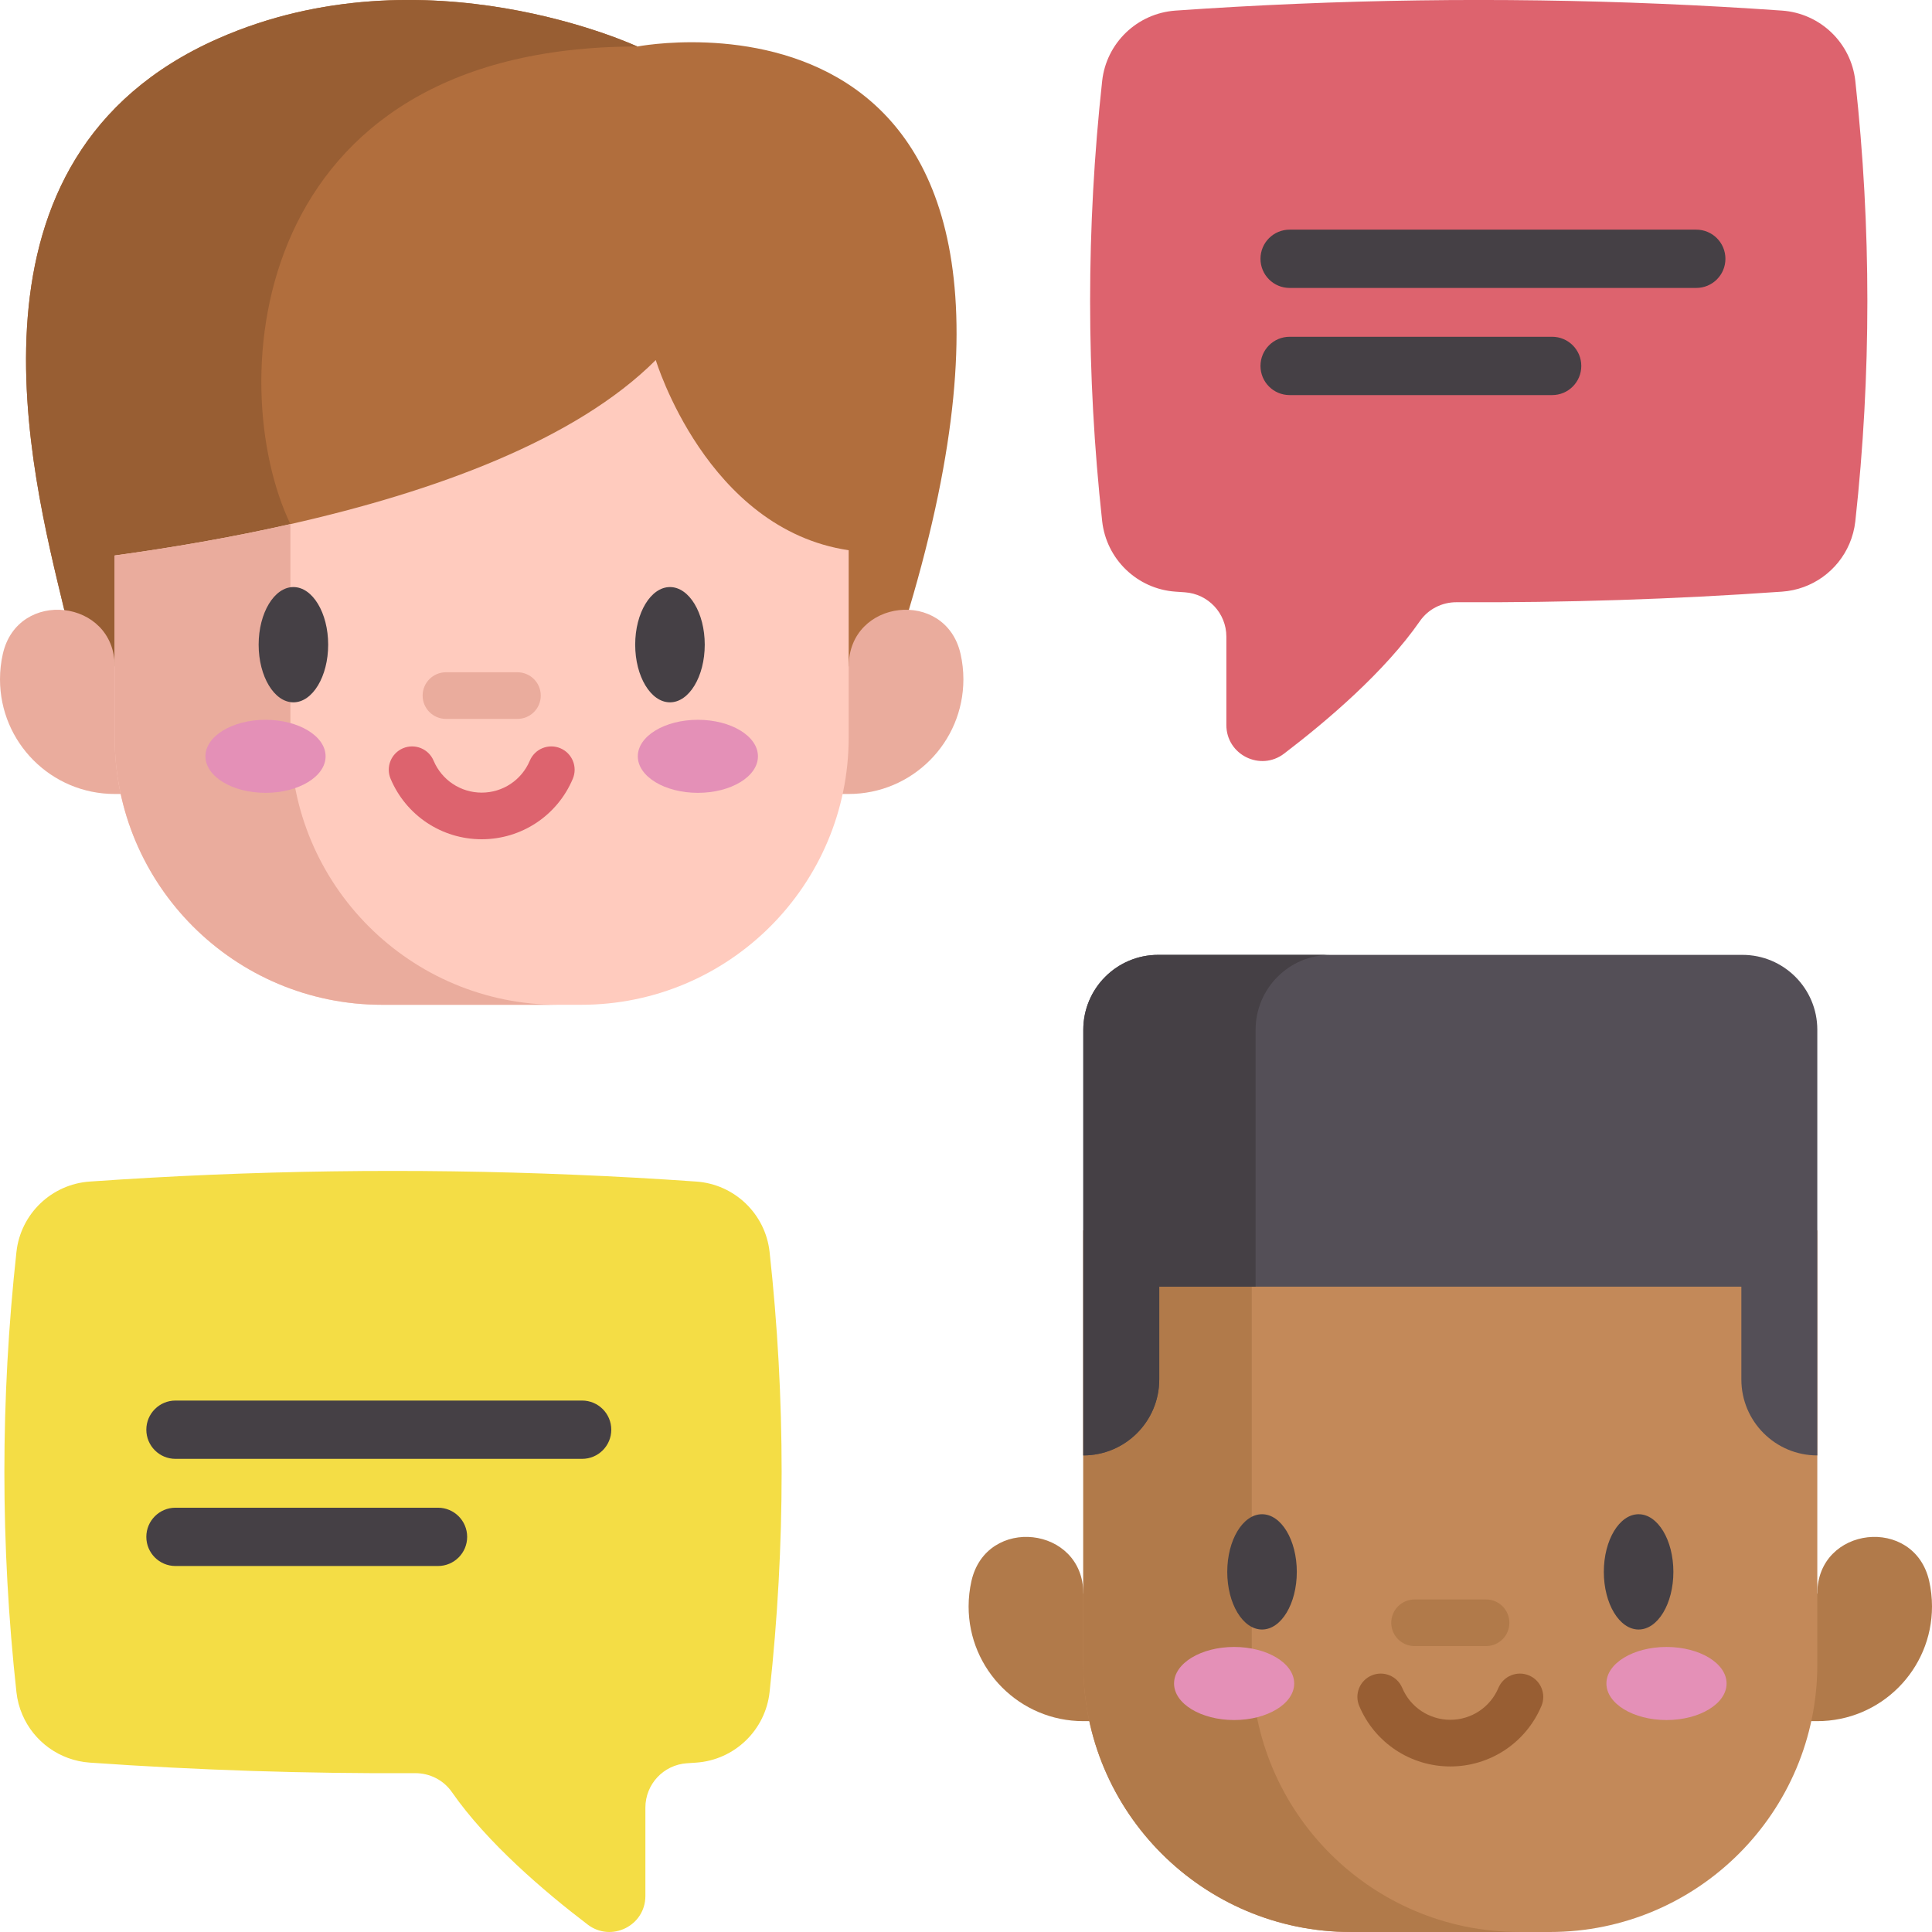
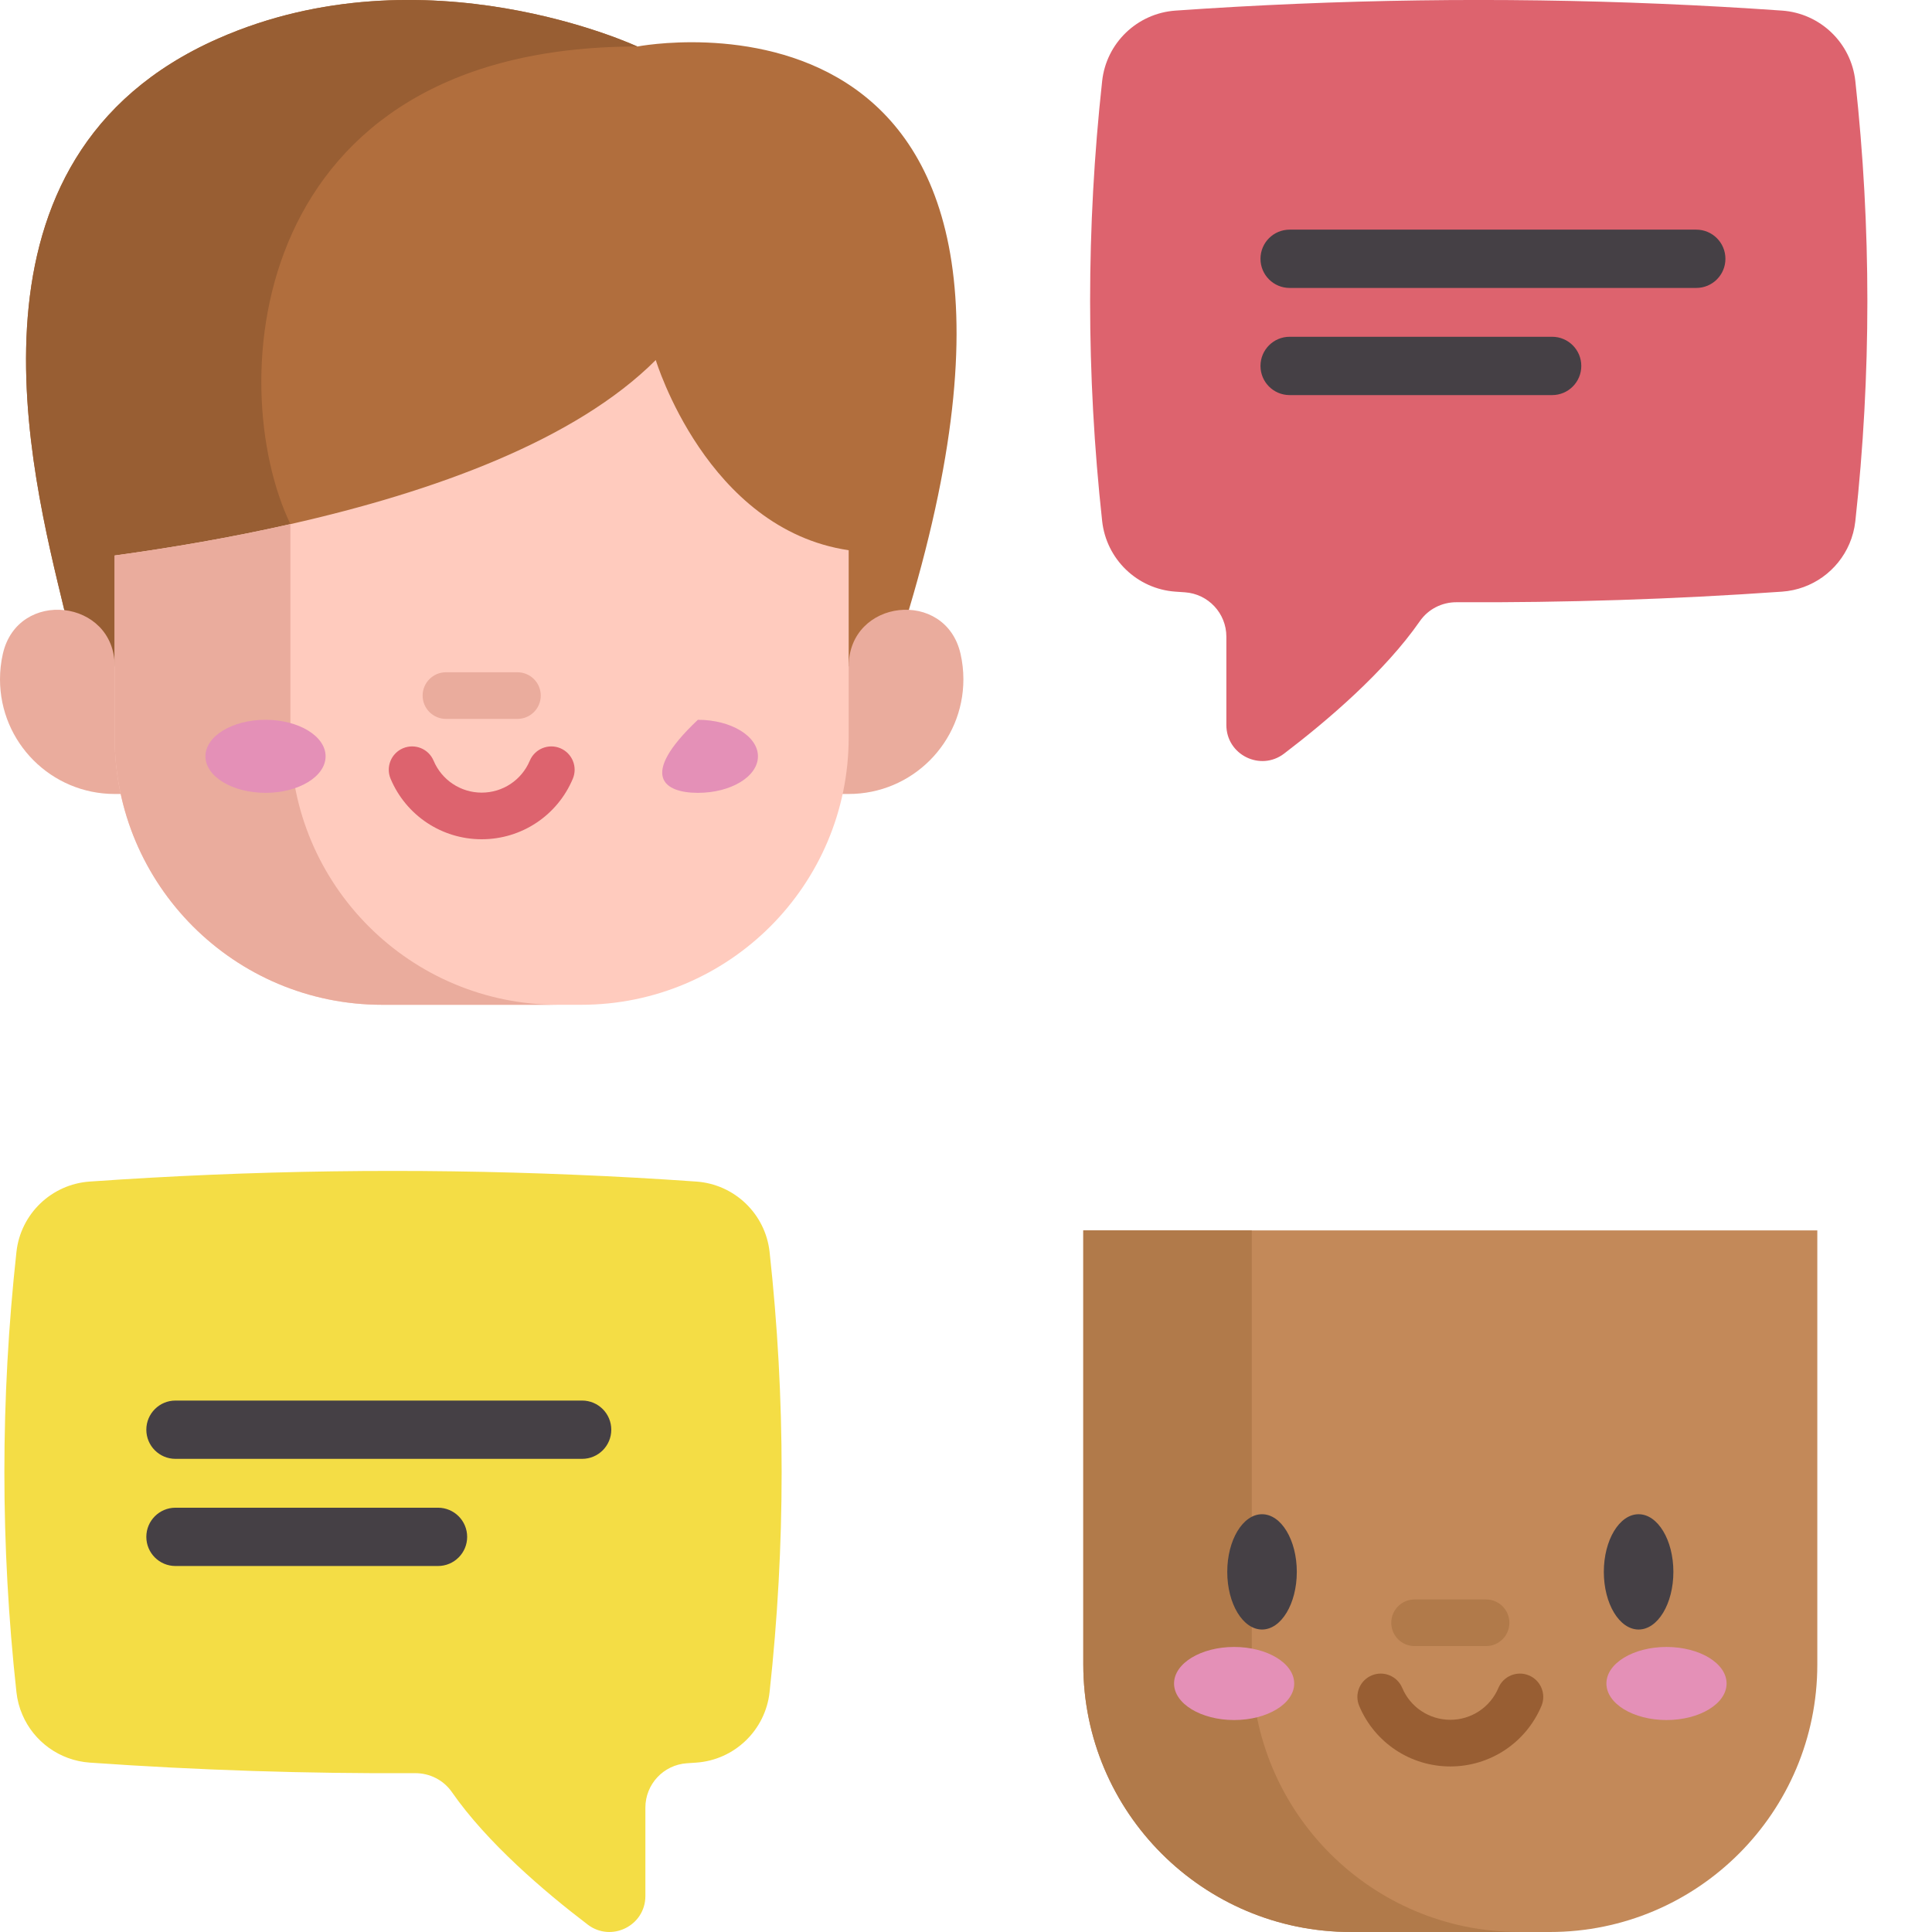
<svg xmlns="http://www.w3.org/2000/svg" width="80" height="80" viewBox="0 0 80 80" fill="none">
  <g clip-path="url(#clip0)">
    <path d="M37.635 25.251L33.729 30.181L2.664 25.263C1.275 19.508 -2.11 6.513 9.028 1.599C17.6 -2.183 26.391 1.926 26.391 1.926C26.391 1.926 45.713 -1.828 37.635 25.251Z" fill="#B16E3D" />
    <path d="M12.025 21.703L6.216 30.395L2.664 25.263C1.275 19.508 -2.11 6.513 9.028 1.599C17.6 -2.183 26.391 1.926 26.391 1.926C10.229 1.926 9.246 15.904 12.025 21.703Z" fill="#985E33" />
    <path d="M4.749 32.877C2.126 32.877 0 30.751 0 28.128C0 27.767 0.04 27.416 0.117 27.078C0.733 24.349 4.749 24.797 4.749 27.594H35.143C35.143 24.797 39.159 24.349 39.775 27.078C39.851 27.416 39.892 27.767 39.892 28.128C39.892 30.751 37.766 32.877 35.143 32.877" fill="#EAAC9D" />
    <path d="M35.142 22.784V30.53C35.142 36.647 30.183 41.606 24.066 41.606H15.824C9.708 41.606 4.748 36.647 4.748 30.53V23.002C7.082 22.683 9.564 22.259 12.025 21.703C17.99 20.357 23.834 18.228 27.154 14.908C27.155 14.908 29.261 21.91 35.142 22.784Z" fill="#FFCBBE" />
    <path d="M23.101 41.606H15.825C9.708 41.606 4.748 36.646 4.748 30.53V23.001C7.082 22.683 9.565 22.259 12.025 21.703V30.53C12.025 36.646 16.984 41.606 23.101 41.606Z" fill="#EAAC9D" />
-     <path d="M12.149 24.309C11.356 24.309 10.71 25.379 10.71 26.695C10.71 28.011 11.356 29.082 12.149 29.082C12.943 29.082 13.589 28.011 13.589 26.695C13.589 25.379 12.943 24.309 12.149 24.309Z" fill="#454045" />
-     <path d="M27.742 24.309C26.948 24.309 26.302 25.379 26.302 26.695C26.302 28.011 26.948 29.082 27.742 29.082C28.536 29.082 29.182 28.011 29.182 26.695C29.182 25.379 28.536 24.309 27.742 24.309Z" fill="#454045" />
    <path d="M19.946 34.752C18.296 34.752 16.816 33.77 16.174 32.248C15.967 31.757 16.197 31.191 16.689 30.983C17.181 30.776 17.747 31.007 17.954 31.498C18.293 32.302 19.075 32.821 19.946 32.821C20.818 32.821 21.599 32.302 21.938 31.498C22.146 31.007 22.712 30.776 23.203 30.983C23.695 31.191 23.926 31.757 23.718 32.248C23.077 33.77 21.596 34.752 19.946 34.752Z" fill="#DD636E" />
-     <path d="M28.898 32.83C30.271 32.83 31.385 32.153 31.385 31.317C31.385 30.482 30.271 29.805 28.898 29.805C27.524 29.805 26.41 30.482 26.41 31.317C26.41 32.153 27.524 32.83 28.898 32.83Z" fill="#E490B7" />
+     <path d="M28.898 32.83C30.271 32.83 31.385 32.153 31.385 31.317C31.385 30.482 30.271 29.805 28.898 29.805C26.41 32.153 27.524 32.83 28.898 32.83Z" fill="#E490B7" />
    <path d="M10.994 32.83C12.368 32.83 13.482 32.153 13.482 31.317C13.482 30.482 12.368 29.805 10.994 29.805C9.62 29.805 8.507 30.482 8.507 31.317C8.507 32.153 9.62 32.83 10.994 32.83Z" fill="#E490B7" />
    <path d="M21.426 29.768H18.466C17.933 29.768 17.5 29.336 17.5 28.803C17.5 28.269 17.933 27.837 18.466 27.837H21.426C21.959 27.837 22.392 28.269 22.392 28.803C22.392 29.336 21.959 29.768 21.426 29.768Z" fill="#EAAC9D" />
-     <path d="M44.858 71.269C42.235 71.269 40.108 69.143 40.108 66.52C40.108 66.159 40.149 65.807 40.225 65.469C40.841 62.741 44.858 63.188 44.858 65.986H75.251C75.251 63.188 79.267 62.741 79.884 65.469C79.96 65.807 80 66.159 80 66.52C80 69.143 77.874 71.269 75.251 71.269" fill="#B17A4A" />
    <path d="M44.857 50.948V68.924C44.857 75.04 49.817 80 55.933 80H64.175C70.292 80 75.251 75.04 75.251 68.924V50.948" fill="#C38959" />
    <path d="M62.909 79.999H55.933C49.817 79.999 44.857 75.039 44.857 68.923V50.947H51.833V68.923C51.833 75.039 56.793 79.999 62.909 79.999Z" fill="#B17A4A" />
    <path d="M52.258 67.475C53.053 67.475 53.698 66.406 53.698 65.088C53.698 63.77 53.053 62.701 52.258 62.701C51.463 62.701 50.818 63.77 50.818 65.088C50.818 66.406 51.463 67.475 52.258 67.475Z" fill="#454045" />
    <path d="M67.851 67.475C68.646 67.475 69.291 66.406 69.291 65.088C69.291 63.77 68.646 62.701 67.851 62.701C67.055 62.701 66.411 63.77 66.411 65.088C66.411 66.406 67.055 67.475 67.851 67.475Z" fill="#454045" />
    <path d="M60.055 73.145C58.405 73.145 56.924 72.162 56.283 70.641C56.075 70.15 56.306 69.583 56.797 69.376C57.289 69.169 57.855 69.399 58.063 69.891C58.401 70.694 59.183 71.213 60.055 71.213C60.926 71.213 61.708 70.694 62.047 69.891C62.254 69.399 62.82 69.169 63.312 69.376C63.804 69.583 64.034 70.15 63.827 70.641C63.185 72.162 61.705 73.145 60.055 73.145Z" fill="#985E33" />
    <path d="M69.006 71.223C70.38 71.223 71.494 70.545 71.494 69.71C71.494 68.874 70.38 68.197 69.006 68.197C67.632 68.197 66.518 68.874 66.518 69.71C66.518 70.545 67.632 71.223 69.006 71.223Z" fill="#E490B7" />
    <path d="M51.103 71.223C52.477 71.223 53.59 70.545 53.59 69.71C53.59 68.874 52.477 68.197 51.103 68.197C49.729 68.197 48.615 68.874 48.615 69.71C48.615 70.545 49.729 71.223 51.103 71.223Z" fill="#E490B7" />
    <path d="M61.534 68.161H58.575C58.041 68.161 57.609 67.729 57.609 67.195C57.609 66.662 58.041 66.23 58.575 66.23H61.534C62.068 66.23 62.5 66.662 62.5 67.195C62.5 67.729 62.068 68.161 61.534 68.161Z" fill="#B17A4A" />
-     <path d="M72.15 39.539H47.958C46.245 39.539 44.857 40.927 44.857 42.64V50.947V53.277V60.266C46.594 60.266 48.002 58.858 48.002 57.121V53.277H72.106V57.121C72.106 58.858 73.514 60.266 75.251 60.266V53.277V50.948V42.64C75.251 40.928 73.862 39.539 72.15 39.539Z" fill="#544F57" />
-     <path d="M55.093 39.539C53.38 39.539 51.992 40.927 51.992 42.64V53.277H48.002V57.12C48.002 57.988 47.65 58.776 47.081 59.345C46.512 59.913 45.725 60.265 44.857 60.265V42.64C44.857 40.927 46.245 39.539 47.958 39.539H55.093Z" fill="#454045" />
    <path d="M45.638 21.578C45.811 23.156 47.089 24.389 48.673 24.499C48.804 24.509 48.934 24.518 49.064 24.526C50.03 24.592 50.781 25.394 50.781 26.362V30.022C50.781 31.254 52.19 31.952 53.17 31.207C54.957 29.845 57.335 27.82 58.793 25.721C59.139 25.223 59.709 24.933 60.314 24.937C64.806 24.959 69.298 24.815 73.789 24.499C75.041 24.412 76.105 23.625 76.579 22.518C76.704 22.227 76.788 21.913 76.825 21.585C77.49 15.508 77.49 9.431 76.825 3.354C76.652 1.777 75.372 0.55 73.791 0.439C67.1 -0.03 60.409 -0.124 53.719 0.157C52.037 0.227 50.355 0.321 48.674 0.439C47.091 0.55 45.811 1.777 45.638 3.354C44.973 9.429 44.973 15.503 45.638 21.578Z" fill="#DD636E" />
    <path d="M70.239 11.923H53.401C52.734 11.923 52.194 11.383 52.194 10.716C52.194 10.049 52.734 9.509 53.401 9.509H70.239C70.906 9.509 71.446 10.049 71.446 10.716C71.446 11.383 70.906 11.923 70.239 11.923Z" fill="#454045" />
    <path d="M64.271 16.36H53.401C52.734 16.36 52.194 15.819 52.194 15.152C52.194 14.486 52.734 13.945 53.401 13.945H64.271C64.938 13.945 65.478 14.486 65.478 15.152C65.478 15.819 64.938 16.36 64.271 16.36Z" fill="#454045" />
    <path d="M31.867 70.064C31.695 71.642 30.416 72.875 28.832 72.986C28.701 72.995 28.571 73.004 28.441 73.013C27.475 73.078 26.724 73.88 26.724 74.849V78.509C26.724 79.74 25.315 80.439 24.335 79.693C22.548 78.332 20.171 76.306 18.712 74.207C18.367 73.71 17.796 73.42 17.191 73.423C12.699 73.446 8.208 73.302 3.716 72.986C2.464 72.898 1.4 72.111 0.927 71.004C0.801 70.714 0.717 70.4 0.681 70.071C0.015 63.995 0.015 57.917 0.681 51.84C0.853 50.264 2.133 49.036 3.714 48.926C10.405 48.456 17.096 48.362 23.786 48.644C25.468 48.713 27.15 48.807 28.831 48.926C30.414 49.036 31.694 50.264 31.867 51.84C32.532 57.915 32.532 63.989 31.867 70.064Z" fill="#F4DD45" />
    <path d="M24.104 60.408H7.266C6.599 60.408 6.059 59.868 6.059 59.201C6.059 58.535 6.6 57.994 7.266 57.994H24.104C24.771 57.994 25.312 58.535 25.312 59.201C25.312 59.868 24.771 60.408 24.104 60.408Z" fill="#454045" />
    <path d="M18.136 64.845H7.266C6.599 64.845 6.059 64.305 6.059 63.638C6.059 62.971 6.6 62.431 7.266 62.431H18.136C18.803 62.431 19.344 62.971 19.344 63.638C19.344 64.305 18.803 64.845 18.136 64.845Z" fill="#454045" />
  </g>
  <defs>
    <clipPath id="clip0">
      <rect width="80" height="80" fill="white" />
    </clipPath>
  </defs>
</svg>